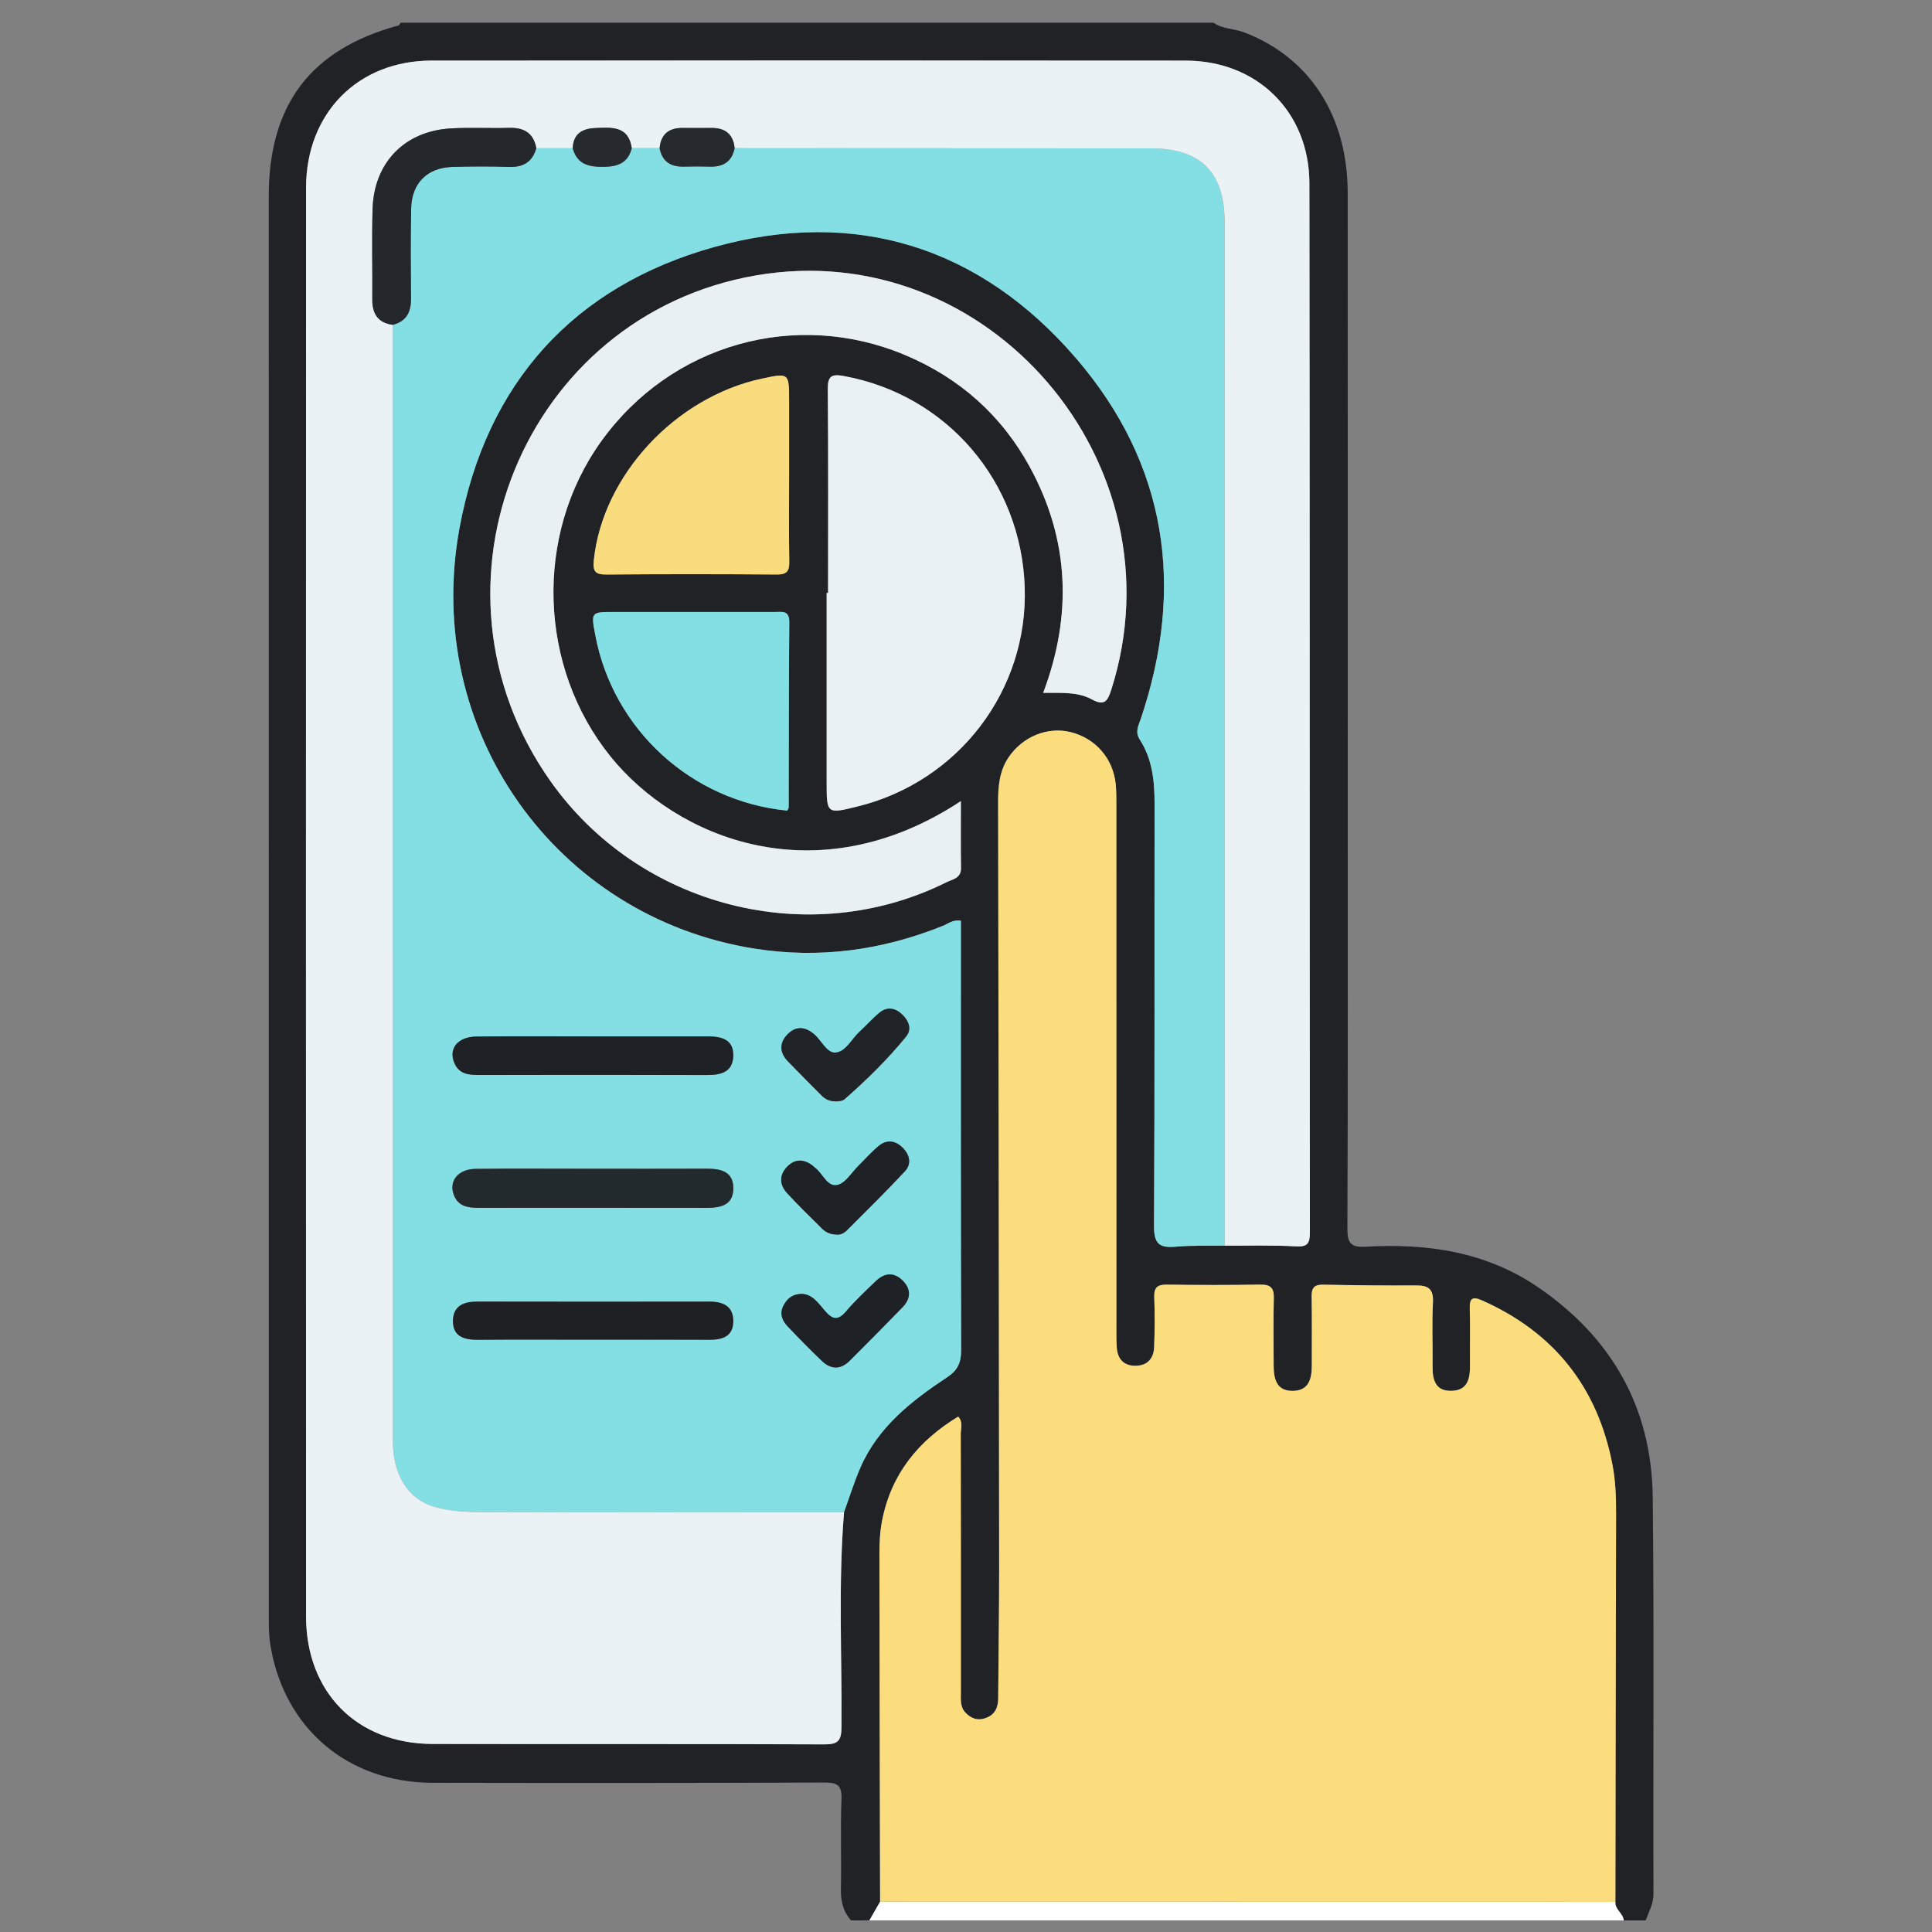
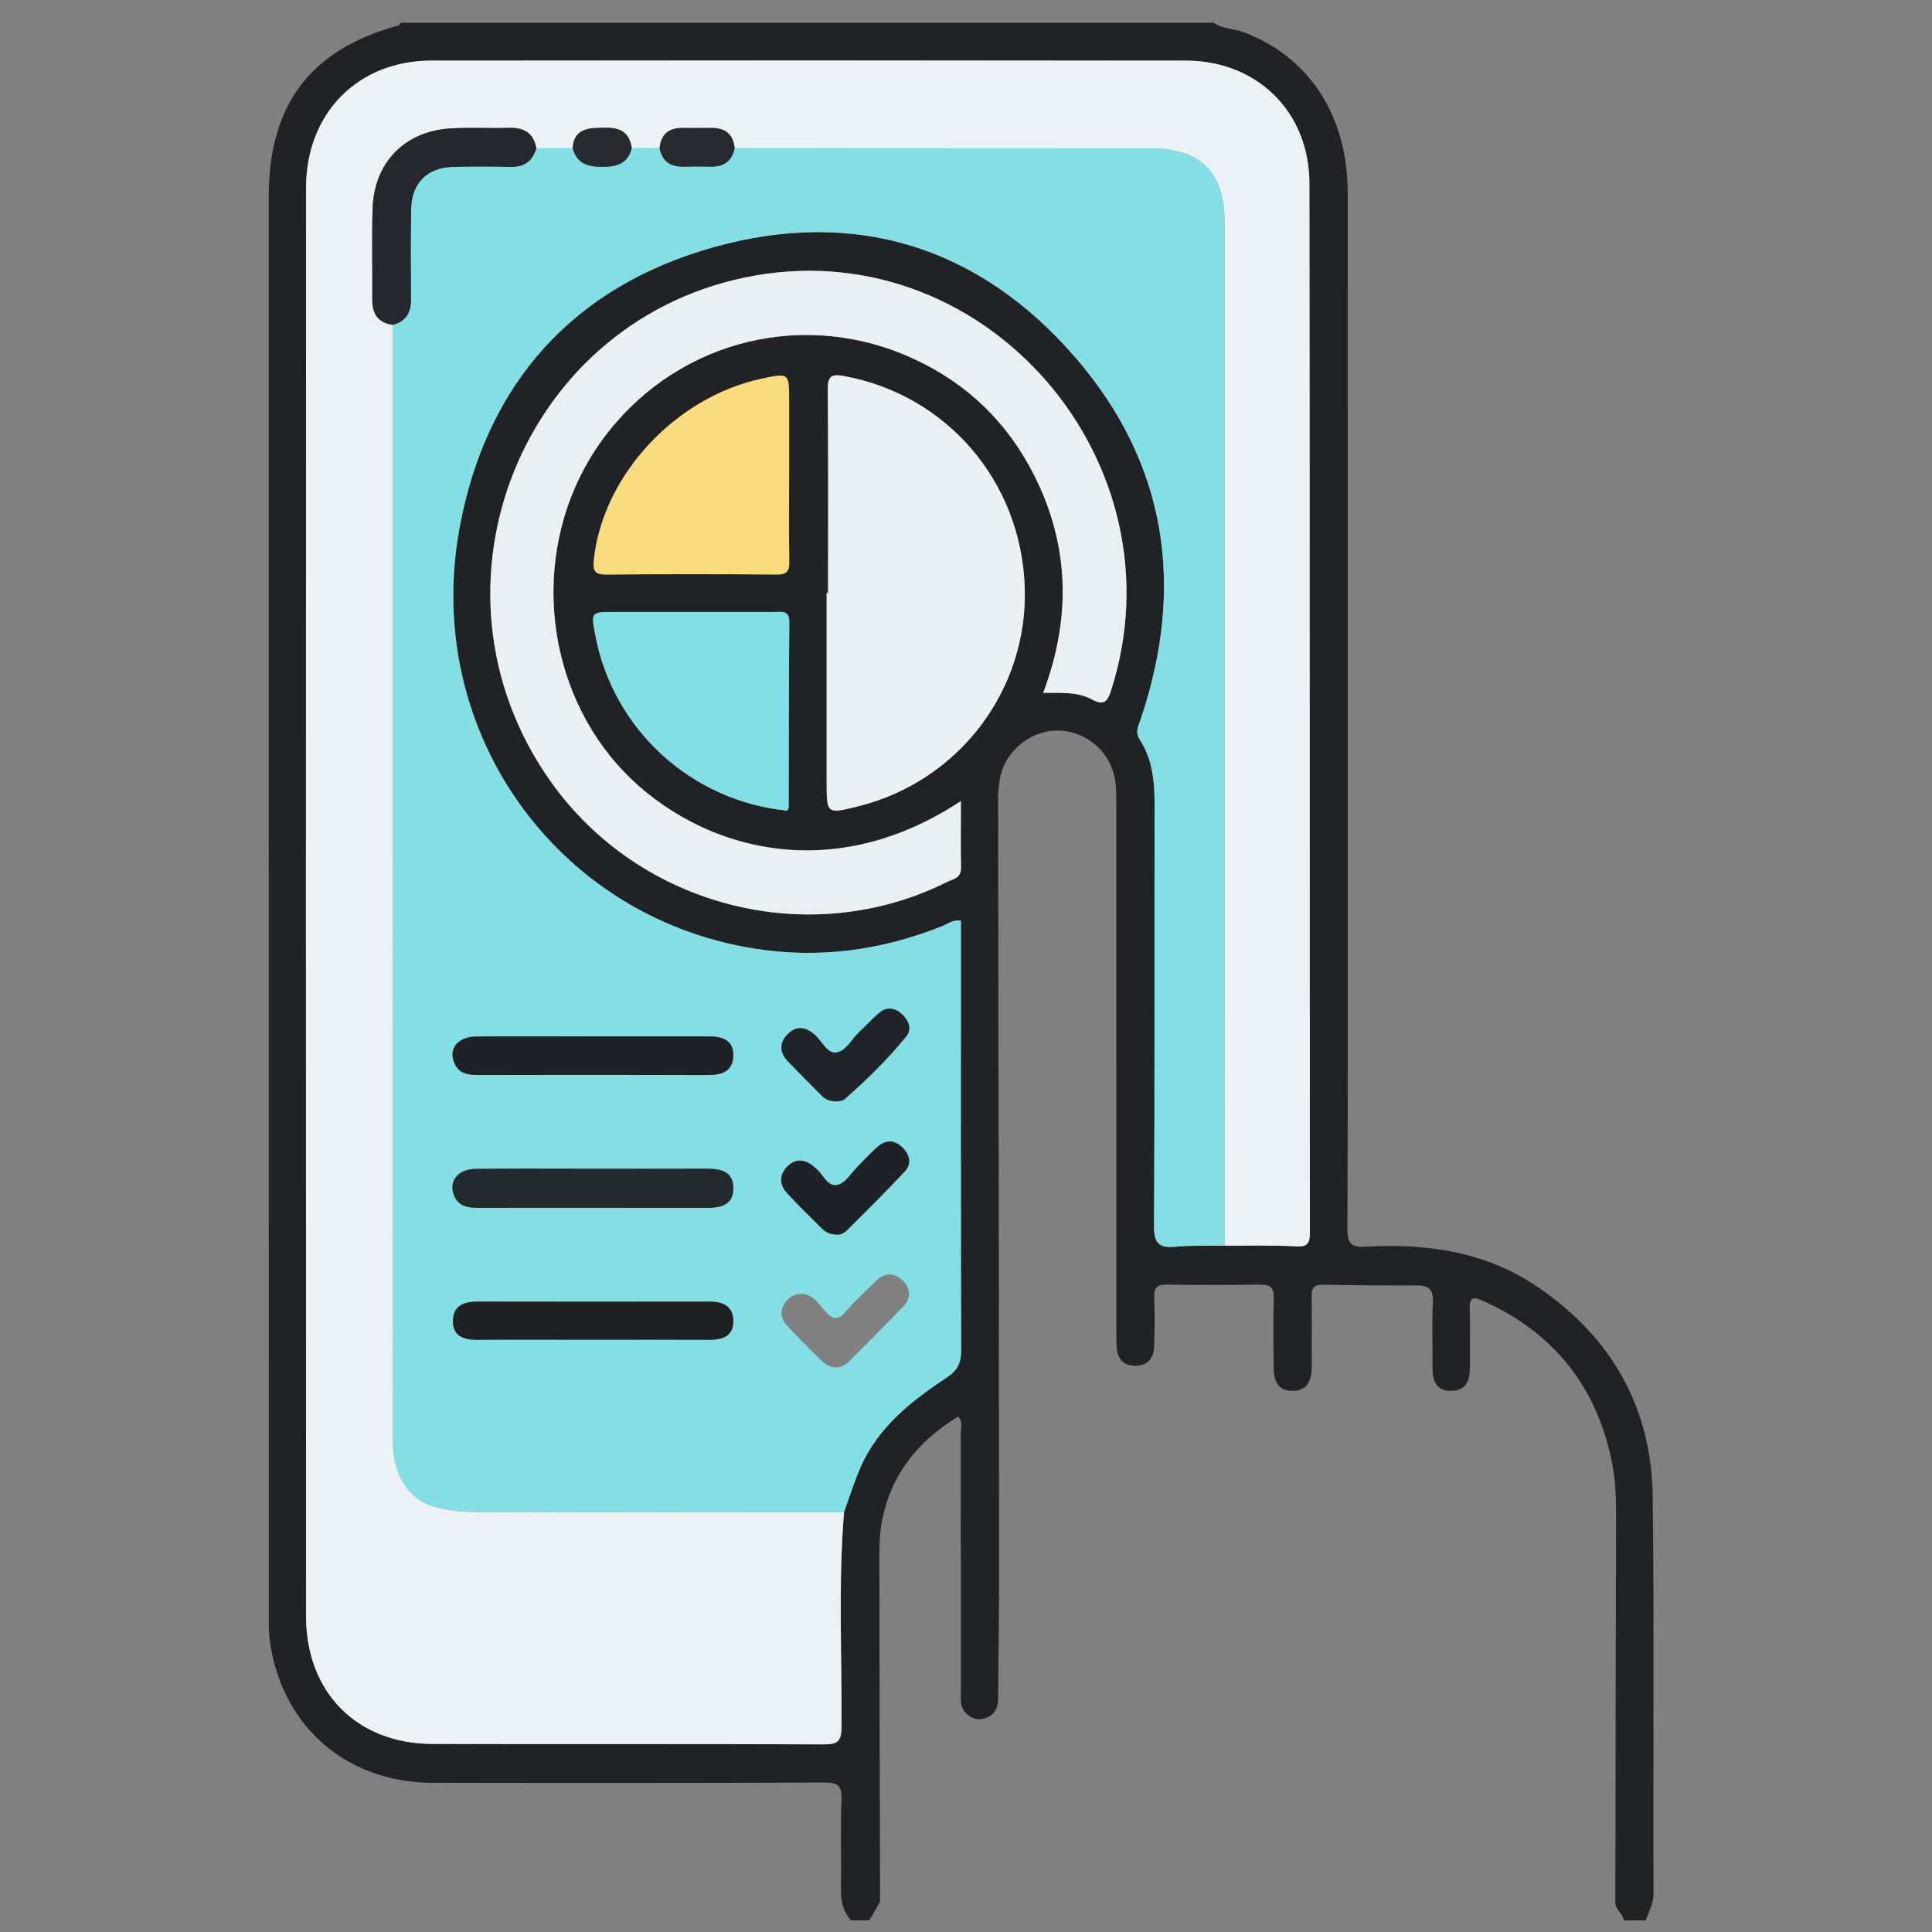
<svg xmlns="http://www.w3.org/2000/svg" version="1.1" id="Layer_1" x="0px" y="0px" width="85px" height="85px" viewBox="0 0 85 85" xml:space="preserve">
  <rect x="0" y="0" width="85" height="85" fill="#808080" stroke="none" />
  <g id="Layer_1_1_" display="none">
    <path display="inline" fill="#030303" d="M42.807,4.472c11.269,0,22.541,0.083,33.808-0.04c4.668-0.05,8.201,3.523,8.171,8.15   c-0.093,14.03-0.03,28.062-0.036,42.092c-0.001,3.911-2.402,6.93-6.115,7.725c-0.722,0.156-1.455,0.145-2.188,0.145   c-6.227,0.003-12.452,0.01-18.68-0.011c-0.635-0.003-0.882,0.114-0.861,0.821c0.055,1.886,0.041,3.774,0.005,5.662   c-0.011,0.575,0.123,0.764,0.731,0.756c2.535-0.035,5.072-0.043,7.606-0.002c2.024,0.033,3.799,0.73,5.179,2.269   c0.86,0.957,1.315,2.081,1.313,3.38c-0.003,1.268,0.003,2.536-0.001,3.805c-0.004,1.284-0.434,1.723-1.721,1.723   c-10.113,0.003-20.229,0-30.343,0c-7.945,0-15.89,0.002-23.835,0c-1.569,0-1.926-0.359-1.928-1.938c0-0.986,0-1.973,0-2.959   c0-3.25,1.911-5.523,5.111-6.137c1.094-0.208,2.189-0.146,3.286-0.152c1.888-0.013,3.776-0.037,5.662,0.014   c0.662,0.021,0.786-0.191,0.773-0.801c-0.04-1.859-0.05-3.722,0.003-5.578c0.021-0.731-0.233-0.865-0.905-0.863   c-6.311,0.023-12.622,0.006-18.933,0.018c-3.29,0.008-5.734-1.385-7.253-4.318c-0.511-0.987-0.75-2.061-0.75-3.174   c-0.003-14.37-0.021-28.738,0.01-43.106c0.009-4.264,3.414-7.468,7.826-7.472C20.098,4.464,31.452,4.472,42.807,4.472z    M74.936,42.17c-1.028,0.671-1.494,1.51-0.854,2.717c0.128,0.24,0.154,0.535,0.217,0.807c0.08,0.351,0.286,0.531,0.649,0.523   c1.06,0.271,2.118,0.547,3.18,0.819c1.106,0.296,2.214,0.595,3.322,0.888c0.353,0.094,0.618,0.137,0.601-0.416   c-0.041-1.316-0.031-2.638-0.002-3.955c0.01-0.432-0.166-0.585-0.546-0.673c-1.116-0.26-2.226-0.543-3.338-0.817   c-0.531-0.146-1.083-0.241-1.589-0.447C75.837,41.315,75.316,41.498,74.936,42.17z M80.848,39.854   c0.037,0.02,0.075,0.039,0.114,0.058c-0.017-0.042-0.034-0.083-0.051-0.125c-0.06-0.124-0.103-0.262-0.183-0.37   c-2.58-3.447-7.889-3.564-10.852-0.207c-0.59,0.668-1.182,0.963-2.061,0.733c-5.573-1.457-11.15-2.902-16.729-4.34   c-0.768-0.198-1.188-0.633-1.341-1.429c-0.646-3.31-3.31-5.64-6.655-5.796c-1.201-0.056-2.37,0.157-3.539,0.887   c1.757,0.452,3.354,0.897,4.968,1.264c0.906,0.206,1.41,0.689,1.625,1.59c0.287,1.202,0.631,2.391,0.98,3.577   c0.182,0.612,0.033,1.105-0.393,1.543c-0.941,0.97-1.887,1.936-2.826,2.907c-0.477,0.493-1.017,0.624-1.689,0.435   c-1.353-0.379-2.715-0.724-4.083-1.045c-0.324-0.076-0.655-0.3-1.094-0.127c0.127,0.184,0.211,0.325,0.315,0.45   c2.805,3.407,7.819,3.493,10.793,0.141c0.645-0.726,1.271-0.942,2.22-0.69c5.403,1.437,10.815,2.847,16.239,4.209   c1.007,0.254,1.539,0.721,1.733,1.756c0.356,1.889,1.433,3.345,3.024,4.401c2.127,1.416,5.152,1.554,6.932,0.337   c-0.248-0.279-0.609-0.269-0.923-0.353c-1.356-0.362-2.718-0.711-4.084-1.038c-0.698-0.168-1.144-0.551-1.333-1.251   c-0.338-1.247-0.7-2.488-1.039-3.735c-0.191-0.706-0.05-1.314,0.503-1.846c0.833-0.799,1.657-1.611,2.425-2.471   c0.641-0.716,1.328-0.907,2.258-0.643C77.672,39.123,79.232,39.597,80.848,39.854z M71.443,52.832   c-0.848-0.587-1.752-0.85-2.815-0.828c-3.257,0.059-6.517,0.061-9.772-0.003c-0.922-0.019-1.551,0.265-2.023,1.006   c-0.657,0.611-1.38,0.72-2.145,0.233c-1.453-0.924-2.764-0.811-4.408-0.139c-1.754,0.717-2.855,1.61-3.25,3.439   c-0.166,0.773-0.735,1.168-1.543,1.168c-1.771,0.002-3.543,0.002-5.315,0c-0.764-0.001-1.273-0.366-1.532-1.085   c-0.114-0.317-0.284-0.62-0.35-0.944c-0.254-1.253-0.949-2.021-2.247-2.209c-0.243-0.035-0.501-0.137-0.697-0.283   c-1.479-1.104-2.923-0.855-4.375,0.054c-0.766,0.479-1.487,0.379-2.144-0.234c-0.472-0.745-1.102-1.046-2.026-1.006   c-1.852,0.08-3.709,0.021-5.564,0.024c-4.58,0.009-9.161,0.021-13.741,0.031c-1.038-0.231-1.361-0.591-1.361-1.595   C6.129,37.644,6.128,24.824,6.136,12.005c0-1.399,0.862-2.254,2.25-2.313C8.583,9.683,8.78,9.688,8.977,9.688   c22.568,0,45.134,0,67.705,0c0.281,0,0.563-0.004,0.844,0.021c1.107,0.103,1.912,0.931,1.99,2.044   c0.02,0.281,0.01,0.563,0.01,0.845c0,7.241,0,14.481,0.007,21.722c0,0.31-0.146,0.677,0.284,0.877   c0.785,0.365,1.439,0.938,2.221,1.531c0-0.281,0-0.44,0-0.6c0-7.974,0.008-15.947-0.004-23.92c-0.004-2.98-2.066-5.029-5.059-5.03   c-22.767-0.006-45.531-0.006-68.295,0C5.654,7.181,3.618,9.25,3.61,12.293c-0.008,3.156-0.002,6.311-0.002,9.467   c0,10.96,0.006,21.92-0.006,32.879c-0.002,1.518,0.449,2.82,1.55,3.873c1.112,1.066,2.479,1.317,3.97,1.316   c22.455-0.014,44.911-0.01,67.366-0.01c0.31,0,0.619-0.004,0.93-0.021c2.211-0.108,4.032-1.612,4.475-3.794   c0.342-1.684,0.078-3.395,0.15-5.234C78.824,53.631,75.311,54.195,71.443,52.832z M74.945,34.031   c0.308,0.015,0.627-0.016,0.922,0.054c0.855,0.204,0.976-0.165,0.972-0.946c-0.034-6.354-0.019-12.709-0.019-19.064   c0-1.797,0-1.797-1.872-1.635c-0.169-0.015-0.335-0.044-0.503-0.044c-21.631-0.002-43.263,0.001-64.895-0.016   c-0.608,0-0.729,0.175-0.728,0.75c0.017,11.802,0.02,23.604-0.006,35.405c-0.001,0.705,0.233,0.802,0.849,0.799   c4.844-0.021,9.689-0.012,14.534-0.012c0.269,0,0.537,0,0.967,0c-0.768-0.805-0.59-1.563-0.155-2.262   c0.853-1.365,0.727-2.57,0.132-4.112c-0.715-1.852-1.674-3.013-3.592-3.436c-0.753-0.166-1.068-0.736-1.059-1.518   c0.021-1.662,0.005-3.323,0.006-4.985c0.001-1.238,0.155-1.615,1.328-1.917c1.692-0.437,2.481-1.452,3.196-3.057   c0.773-1.735,0.805-3.118-0.13-4.655c-0.489-0.804-0.248-1.476,0.405-2.103c1.138-1.091,2.236-2.224,3.353-3.339   c0.917-0.916,1.249-1.059,2.363-0.427c1.477,0.838,2.726,0.743,4.346,0.105c1.782-0.702,2.845-1.629,3.262-3.439   c0.199-0.863,0.836-1.189,1.712-1.175c1.548,0.027,3.098,0.007,4.646,0.007c1.457,0,1.775,0.124,2.166,1.48   c0.442,1.54,1.338,2.305,2.832,2.987c1.822,0.833,3.311,0.928,4.961-0.115c0.65-0.41,1.287-0.222,1.828,0.331   c0.905,0.927,1.825,1.839,2.748,2.75c1.911,1.888,1.873,1.699,0.727,4.084c-0.419,0.874-0.572,1.615,0.011,2.481   c0.37,0.548,0.657,1.205,0.782,1.852c0.205,1.044,0.806,1.515,1.768,1.842c2.661,0.903,2.346,0.848,2.357,3.405   c0.004,0.758-0.247,1.707,0.113,2.224c0.392,0.564,1.433,0.473,2.18,0.703c0.025,0.008,0.053,0.018,0.079,0.028   c0.323,0.131,0.569,0.053,0.825-0.2C70.182,35.062,72.412,34.192,74.945,34.031z M28.872,35.802   c-0.384-7.415,5.85-14.176,13.27-14.392c7.521-0.219,13.526,4.876,14.538,12.356c0.051,0.375,0.184,0.542,0.524,0.628   c1.553,0.393,3.104,0.795,4.653,1.2c0.383,0.1,0.592,0.101,0.604-0.429c0.043-1.681,0.069-1.681-1.526-2.302   c-0.262-0.102-0.518-0.222-0.785-0.305c-0.649-0.203-1.035-0.629-1.196-1.291c-0.392-1.594-1.022-3.091-1.874-4.496   c-0.318-0.524-0.33-1.057-0.063-1.607c0.172-0.354,0.321-0.717,0.481-1.077c0.563-1.26,0.565-1.263-0.406-2.227   c-0.558-0.555-1.046-1.376-1.714-1.571c-0.721-0.211-1.49,0.494-2.225,0.823c-0.687,0.308-1.271,0.292-1.907-0.106   c-1.101-0.689-2.274-1.287-3.54-1.542c-1.326-0.268-2.115-0.93-2.391-2.239c-0.034-0.162-0.146-0.31-0.176-0.472   c-0.168-0.87-0.664-1.171-1.549-1.069c-0.859,0.099-1.88-0.213-2.564,0.152c-0.661,0.354-0.703,1.461-1.011,2.238   c-0.252,0.637-0.655,1.001-1.322,1.157c-0.987,0.23-1.962,0.541-2.853,1.019c-2.883,1.548-1.911,1.406-5.009,0.099   c-0.406-0.171-0.671-0.167-0.946,0.18c-0.173,0.219-0.398,0.397-0.594,0.6c-0.548,0.563-1.422,1.067-1.547,1.714   c-0.124,0.638,0.483,1.436,0.82,2.14c0.334,0.699,0.313,1.323-0.105,1.989c-0.673,1.076-1.271,2.223-1.501,3.464   c-0.261,1.414-1.067,2.091-2.37,2.493c-1.407,0.433-1.39,0.504-1.383,1.952c0.004,0.787-0.25,1.764,0.121,2.307   c0.369,0.541,1.362,0.688,2.107,0.931c0.758,0.247,1.151,0.742,1.317,1.491c0.232,1.047,0.506,2.131,1.123,2.981   c1.118,1.539,1.053,2.987,0.071,4.498c-0.367,0.563-0.319,1.021,0.257,1.407c0.137,0.093,0.237,0.24,0.362,0.354   c0.6,0.545,1.05,1.491,1.784,1.58c0.679,0.082,1.458-0.48,2.158-0.828c0.678-0.338,1.277-0.304,1.906,0.101   c0.806,0.519,1.659,1.056,2.582,1.216c2.109,0.361,3.345,1.505,3.743,3.588c0.078,0.408,0.328,0.521,0.729,0.51   c0.816-0.027,1.639-0.058,2.449,0.006c0.662,0.054,0.958-0.209,1.131-0.813c0.16-0.564,0.438-1.096,0.633-1.65   c0.193-0.556,0.562-0.904,1.122-1.039c1.653-0.396,3.199-1.055,4.654-1.927c0.474-0.282,0.938-0.295,1.451-0.103   c0.853,0.322,1.704,1.193,2.526,0.896c0.791-0.285,1.316-1.265,2.019-1.869c0.511-0.438,0.573-0.812,0.278-1.425   c-0.369-0.772-1.064-1.556-0.85-2.415c0.225-0.895-0.206-0.964-0.798-1.089c-0.304-0.063-0.619-0.103-0.899-0.224   c-0.558-0.242-0.869-0.075-1.246,0.408c-2.629,3.394-6.104,5.32-10.394,5.502C35.58,49.609,29.284,43.768,28.872,35.802z    M42.837,78.238c7.856,0,15.714,0.005,23.572-0.008c0.858-0.002,2.01,0.379,2.493-0.174c0.424-0.483,0.103-1.607,0.137-2.447   c0.041-0.998-0.413-1.729-1.189-2.289c-0.901-0.65-1.928-0.862-3.025-0.862c-14.672,0.005-29.345,0.004-44.017,0.004   c-0.226,0-0.451-0.002-0.675,0.017c-2.325,0.191-3.51,1.459-3.51,3.748c0,0.338,0.051,0.687-0.01,1.012   c-0.168,0.904,0.253,1.021,1.05,1.019C26.053,78.229,34.445,78.238,42.837,78.238z M42.756,69.755   c3.547,0,7.096-0.009,10.645,0.011c0.548,0.002,0.801-0.092,0.787-0.729c-0.043-1.913-0.039-3.83-0.004-5.743   c0.012-0.62-0.238-0.761-0.791-0.76c-7.098,0.01-14.192,0.011-21.29-0.004c-0.522,0-0.676,0.166-0.669,0.679   c0.025,1.942,0.036,3.886-0.005,5.828c-0.012,0.616,0.199,0.735,0.767,0.731C35.717,69.743,39.237,69.755,42.756,69.755z    M51.479,42.481c-0.918-0.495-1.564-0.34-2.375,0.355c-5.365,4.607-13.638,2.094-15.63-4.689c-0.187-0.637-0.344-1.272,0.176-1.829   c0.523-0.561,1.155-0.438,1.806-0.269c2.121,0.552,4.249,1.08,6.369,1.632c0.311,0.081,0.543,0.148,0.837-0.112   c1.762-1.557,1.749-1.543,1.166-3.745c-0.151-0.574-0.442-0.801-0.995-0.934c-2.103-0.508-4.196-1.057-6.287-1.612   c-1.507-0.4-1.809-1.489-0.745-2.606c4.949-5.192,13.729-3.345,16.173,3.403c0.074,0.211,0.139,0.427,0.207,0.641   c0.246,0.746,0.992,0.717,1.473,0.663c0.434-0.049,0.105-0.634,0.017-0.957c-1.271-4.605-5.249-7.93-9.894-8.291   c-4.81-0.374-9.317,2.3-11.229,6.659c-1.946,4.435-0.879,9.558,2.675,12.853C39.92,48.001,47.711,47.467,51.479,42.481z    M60.552,49.271c2.269,0,4.388,0,6.589,0c-0.58-0.953-1.072-1.862-1.317-2.875c-0.068-0.282-0.271-0.342-0.482-0.396   c-1.711-0.445-3.426-0.873-5.133-1.327c-0.515-0.136-0.563,0.084-0.403,0.468c0.283,0.672,0.577,1.338,0.896,1.994   C61.05,47.855,61.2,48.557,60.552,49.271z" />
    <path display="inline" fill="#D7EBFD" d="M74.945,34.031c-2.533,0.161-4.766,1.03-6.59,2.832c-0.256,0.253-0.502,0.332-0.824,0.2   c-0.026-0.011-0.053-0.02-0.079-0.028c-0.747-0.23-1.788-0.139-2.181-0.703c-0.359-0.518-0.108-1.466-0.112-2.224   c-0.013-2.558,0.304-2.502-2.357-3.405c-0.962-0.327-1.563-0.798-1.768-1.842c-0.125-0.647-0.412-1.304-0.782-1.852   c-0.583-0.867-0.43-1.607-0.011-2.481c1.147-2.385,1.186-2.196-0.728-4.084c-0.922-0.91-1.842-1.823-2.746-2.75   c-0.543-0.553-1.179-0.741-1.828-0.331c-1.651,1.042-3.14,0.947-4.961,0.115c-1.494-0.682-2.391-1.447-2.834-2.987   c-0.39-1.356-0.707-1.479-2.164-1.48c-1.551,0-3.1,0.021-4.647-0.007c-0.876-0.015-1.513,0.312-1.712,1.175   c-0.417,1.81-1.48,2.737-3.262,3.439c-1.62,0.638-2.869,0.733-4.346-0.105c-1.115-0.632-1.446-0.489-2.363,0.427   c-1.116,1.115-2.214,2.248-3.353,3.339c-0.653,0.627-0.895,1.298-0.405,2.103c0.935,1.538,0.903,2.92,0.13,4.655   c-0.714,1.604-1.503,2.62-3.196,3.057c-1.173,0.303-1.327,0.679-1.328,1.917c-0.001,1.662,0.014,3.324-0.006,4.985   c-0.009,0.782,0.305,1.352,1.059,1.518c1.918,0.422,2.877,1.584,3.592,3.436c0.595,1.542,0.721,2.747-0.132,4.112   c-0.435,0.697-0.613,1.457,0.155,2.262c-0.43,0-0.698,0-0.967,0c-4.844,0-9.689-0.012-14.534,0.012   c-0.616,0.003-0.85-0.094-0.849-0.799C8.843,36.733,8.84,24.931,8.823,13.129c0-0.575,0.12-0.75,0.728-0.75   c21.631,0.017,43.264,0.014,64.895,0.016c0.168,0,0.334,0.029,0.503,0.044C74.947,19.637,74.945,26.834,74.945,34.031z" />
    <path display="inline" fill="#E8EBED" d="M28.825,53.007c0.657,0.613,1.378,0.714,2.144,0.234c1.452-0.909,2.897-1.157,4.375-0.054   c0.196,0.146,0.455,0.248,0.697,0.283c1.298,0.188,1.993,0.956,2.247,2.209c0.065,0.324,0.236,0.627,0.35,0.944   c0.259,0.719,0.768,1.084,1.532,1.085c1.771,0.002,3.543,0.002,5.314,0c0.809,0,1.379-0.395,1.545-1.168   c0.394-1.829,1.494-2.723,3.248-3.439c1.646-0.672,2.957-0.785,4.408,0.139c0.766,0.484,1.487,0.378,2.146-0.233   c4.573,0.004,9.146,0.007,13.721,0.015c0.315,0,0.614-0.035,0.892-0.188c3.867,1.364,7.382,0.799,10.6-2.062   c-0.072,1.842,0.189,3.552-0.15,5.234c-0.441,2.182-2.264,3.686-4.475,3.794c-0.311,0.017-0.62,0.021-0.93,0.021   c-22.455,0-44.911-0.004-67.366,0.01c-1.49,0.001-2.858-0.25-3.97-1.316c-1.101-1.054-1.552-2.357-1.55-3.873   C3.615,43.68,3.608,32.72,3.608,21.76c0-3.156-0.006-6.311,0.002-9.467C3.618,9.25,5.654,7.181,8.678,7.18   c22.765-0.006,45.53-0.006,68.294,0c2.992,0,5.055,2.05,5.06,5.03c0.012,7.974,0.004,15.947,0.004,23.92c0,0.159,0,0.318,0,0.6   c-0.78-0.593-1.435-1.166-2.22-1.531c-0.432-0.2-0.285-0.567-0.285-0.877c-0.008-7.241-0.006-14.481-0.006-21.722   c0-0.282,0.009-0.564-0.012-0.845c-0.076-1.114-0.882-1.942-1.988-2.044c-0.28-0.026-0.563-0.021-0.846-0.021   c-22.568-0.001-45.136-0.001-67.704,0c-0.197,0-0.395-0.005-0.592,0.003c-1.388,0.059-2.249,0.914-2.25,2.313   C6.128,24.824,6.129,37.644,6.133,50.463c0,1.004,0.324,1.362,1.361,1.596c-0.106,0.771,0.311,0.967,0.993,0.965   C15.267,53.011,22.046,53.011,28.825,53.007z" />
    <path display="inline" fill="#FBDD75" d="M28.872,35.802c0.413,7.966,6.708,13.808,14.671,13.474   c4.289-0.18,7.766-2.107,10.395-5.5c0.375-0.484,0.688-0.651,1.246-0.409c0.279,0.12,0.596,0.161,0.898,0.224   c0.592,0.125,1.021,0.194,0.798,1.09c-0.216,0.858,0.479,1.641,0.851,2.414c0.295,0.613,0.23,0.985-0.279,1.426   c-0.701,0.604-1.227,1.584-2.02,1.869c-0.822,0.295-1.674-0.576-2.525-0.897c-0.514-0.192-0.979-0.181-1.451,0.103   c-1.455,0.872-3.001,1.53-4.654,1.928c-0.563,0.135-0.929,0.482-1.121,1.037c-0.195,0.557-0.474,1.086-0.634,1.651   c-0.173,0.604-0.469,0.866-1.131,0.813c-0.812-0.063-1.633-0.035-2.449-0.008c-0.4,0.014-0.651-0.101-0.729-0.509   c-0.398-2.083-1.634-3.226-3.743-3.588c-0.923-0.16-1.776-0.696-2.582-1.216c-0.629-0.403-1.228-0.438-1.906-0.102   c-0.7,0.349-1.479,0.91-2.158,0.83c-0.734-0.09-1.184-1.035-1.784-1.58c-0.125-0.113-0.225-0.262-0.362-0.354   c-0.576-0.386-0.625-0.843-0.257-1.407c0.982-1.511,1.046-2.959-0.071-4.498c-0.617-0.851-0.891-1.934-1.123-2.981   c-0.166-0.749-0.559-1.244-1.317-1.491c-0.745-0.243-1.738-0.39-2.107-0.931c-0.371-0.543-0.116-1.521-0.121-2.307   c-0.007-1.448-0.024-1.519,1.383-1.952c1.303-0.402,2.109-1.079,2.37-2.493c0.23-1.242,0.828-2.389,1.501-3.464   c0.418-0.666,0.44-1.29,0.105-1.989c-0.337-0.704-0.944-1.502-0.82-2.14c0.125-0.647,0.999-1.151,1.547-1.714   c0.196-0.202,0.421-0.38,0.594-0.6c0.275-0.347,0.54-0.351,0.946-0.18c3.098,1.307,2.126,1.449,5.009-0.099   c0.891-0.478,1.866-0.789,2.853-1.019c0.667-0.155,1.07-0.52,1.322-1.157c0.308-0.777,0.35-1.885,1.011-2.238   c0.684-0.366,1.705-0.054,2.564-0.152c0.886-0.102,1.38,0.2,1.55,1.069c0.029,0.163,0.141,0.31,0.174,0.472   c0.275,1.309,1.064,1.971,2.392,2.239c1.265,0.255,2.44,0.853,3.54,1.542c0.636,0.398,1.222,0.414,1.906,0.106   c0.733-0.329,1.505-1.034,2.226-0.823c0.668,0.195,1.156,1.016,1.714,1.571c0.973,0.964,0.969,0.967,0.406,2.227   c-0.16,0.359-0.311,0.723-0.482,1.077c-0.268,0.551-0.256,1.083,0.063,1.607c0.851,1.404,1.481,2.901,1.874,4.496   c0.16,0.662,0.547,1.087,1.197,1.291c0.268,0.083,0.522,0.203,0.785,0.305c1.596,0.622,1.568,0.621,1.525,2.302   c-0.014,0.53-0.223,0.529-0.605,0.429c-1.549-0.404-3.101-0.807-4.652-1.2c-0.342-0.086-0.475-0.253-0.525-0.628   c-1.011-7.48-7.016-12.575-14.537-12.356C34.722,21.625,28.488,28.387,28.872,35.802z" />
    <path display="inline" fill="#EBEEF0" d="M42.837,78.238c-8.393,0-16.785-0.012-25.177,0.018c-0.797,0.002-1.218-0.113-1.05-1.018   c0.061-0.326,0.01-0.674,0.01-1.012c0-2.289,1.186-3.558,3.51-3.748c0.224-0.02,0.45-0.018,0.675-0.018   c14.672,0,29.345,0.001,44.017-0.004c1.099,0,2.123,0.212,3.025,0.863c0.776,0.56,1.23,1.289,1.189,2.287   c-0.034,0.841,0.287,1.965-0.137,2.447c-0.483,0.553-1.635,0.172-2.493,0.174C58.552,78.243,50.693,78.238,42.837,78.238z" />
    <path display="inline" fill="#817481" d="M80.846,39.855c-1.611-0.258-3.174-0.732-4.738-1.177   c-0.93-0.264-1.616-0.073-2.258,0.643c-0.768,0.86-1.592,1.672-2.425,2.471c-0.553,0.531-0.694,1.14-0.503,1.845   c0.339,1.248,0.701,2.489,1.039,3.736c0.189,0.7,0.635,1.083,1.333,1.251c1.366,0.327,2.728,0.676,4.084,1.038   c0.313,0.084,0.675,0.072,0.923,0.352c-1.779,1.219-4.805,1.08-6.932-0.336c-1.594-1.058-2.668-2.514-3.023-4.4   c-0.195-1.036-0.729-1.504-1.734-1.756c-5.424-1.364-10.836-2.773-16.239-4.21c-0.947-0.252-1.575-0.036-2.22,0.69   c-2.975,3.351-7.988,3.267-10.793-0.141c-0.104-0.125-0.188-0.266-0.315-0.45c0.438-0.173,0.77,0.052,1.094,0.127   c1.368,0.321,2.731,0.666,4.083,1.045c0.673,0.189,1.212,0.058,1.689-0.435c0.939-0.971,1.885-1.937,2.826-2.907   c0.426-0.438,0.572-0.932,0.393-1.543c-0.352-1.186-0.693-2.375-0.98-3.577c-0.215-0.901-0.719-1.385-1.625-1.59   c-1.614-0.367-3.21-0.812-4.968-1.264c1.169-0.73,2.338-0.943,3.539-0.887c3.346,0.157,6.012,2.487,6.655,5.796   c0.153,0.795,0.573,1.23,1.341,1.429c5.577,1.438,11.154,2.883,16.729,4.34c0.879,0.23,1.471-0.064,2.061-0.733   c2.963-3.358,8.271-3.24,10.852,0.207c0.08,0.108,0.123,0.246,0.183,0.37C80.891,39.81,80.867,39.832,80.846,39.855z" />
    <path display="inline" fill="#A499A4" d="M42.756,69.755c-3.52,0-7.04-0.012-10.56,0.013c-0.568,0.004-0.779-0.115-0.767-0.73   c0.041-1.941,0.03-3.887,0.005-5.828c-0.006-0.514,0.147-0.68,0.669-0.678c7.096,0.014,14.192,0.013,21.29,0.003   c0.553-0.001,0.803,0.14,0.791,0.76c-0.035,1.913-0.039,3.83,0.004,5.743c0.014,0.638-0.239,0.73-0.787,0.729   C49.854,69.746,46.305,69.755,42.756,69.755z" />
    <path display="inline" fill="#E7E9EB" d="M51.479,42.481c-3.768,4.985-11.559,5.52-16.257,1.162   c-3.554-3.295-4.621-8.417-2.675-12.854c1.912-4.359,6.421-7.033,11.229-6.659c4.645,0.361,8.623,3.686,9.894,8.291   c0.09,0.322,0.417,0.908-0.017,0.957c-0.479,0.054-1.227,0.083-1.473-0.663c-0.068-0.213-0.133-0.43-0.207-0.641   c-2.443-6.748-11.225-8.595-16.173-3.403c-1.064,1.117-0.762,2.207,0.745,2.606c2.091,0.555,4.184,1.104,6.287,1.612   c0.552,0.133,0.843,0.36,0.995,0.934c0.583,2.202,0.596,2.188-1.166,3.745c-0.294,0.26-0.526,0.193-0.837,0.112   c-2.121-0.553-4.248-1.081-6.369-1.632c-0.65-0.169-1.283-0.292-1.806,0.269c-0.52,0.556-0.363,1.191-0.176,1.829   c1.993,6.784,10.265,9.297,15.63,4.689C49.913,42.141,50.561,41.986,51.479,42.481z" />
    <path display="inline" fill="#C3E1FE" d="M74.945,34.031c0-7.197,0.002-14.394,0.003-21.591c1.872-0.162,1.872-0.162,1.872,1.635   c0,6.355-0.016,12.71,0.019,19.064c0.004,0.781-0.114,1.149-0.972,0.946C75.572,34.015,75.253,34.046,74.945,34.031z" />
    <path display="inline" fill="#D4E8FA" d="M60.552,49.271c0.648-0.715,0.498-1.416,0.147-2.138   c-0.318-0.655-0.612-1.323-0.896-1.995c-0.16-0.383-0.109-0.603,0.403-0.467c1.707,0.454,3.422,0.883,5.133,1.327   c0.212,0.056,0.414,0.114,0.481,0.397c0.246,1.012,0.738,1.922,1.318,2.875C64.939,49.271,62.82,49.271,60.552,49.271z" />
    <path display="inline" fill="#D2E4F3" d="M28.825,53.007c-6.779,0.004-13.559,0.004-20.338,0.017   c-0.683,0.002-1.099-0.194-0.993-0.965c4.58-0.012,9.161-0.023,13.741-0.033c1.855-0.004,3.712,0.057,5.564-0.023   C27.724,51.961,28.353,52.262,28.825,53.007z" />
    <path display="inline" fill="#E6E9EC" d="M78.164,42.063c1.111,0.274,2.223,0.557,3.338,0.817c0.38,0.088,0.557,0.242,0.546,0.673   c-0.03,1.317-0.039,2.639,0.002,3.955c0.019,0.553-0.248,0.51-0.601,0.416c-1.108-0.293-2.215-0.592-3.322-0.888   C78.141,45.379,78.15,43.721,78.164,42.063z" />
    <path display="inline" fill="#C2DFFB" d="M78.164,42.063c-0.014,1.658-0.023,3.315-0.037,4.974c-1.061-0.273-2.12-0.547-3.18-0.819   c-0.004-1.35-0.008-2.698-0.012-4.047c0.381-0.673,0.9-0.855,1.64-0.554C77.081,41.822,77.633,41.918,78.164,42.063z" />
    <path display="inline" fill="#D2E4F3" d="M71.443,52.832c-0.277,0.154-0.576,0.189-0.893,0.188   c-4.574-0.008-9.146-0.01-13.721-0.014c0.473-0.742,1.102-1.023,2.023-1.006c3.256,0.063,6.517,0.063,9.772,0.003   C69.691,51.982,70.598,52.245,71.443,52.832z" />
    <path display="inline" fill="#D3E6F8" d="M74.936,42.17c0.004,1.35,0.008,2.698,0.013,4.047c-0.363,0.008-0.569-0.174-0.649-0.523   c-0.063-0.271-0.089-0.565-0.217-0.807C73.441,43.682,73.906,42.841,74.936,42.17z" />
    <path display="inline" fill="#817481" d="M80.911,39.788c0.017,0.042,0.034,0.083,0.051,0.125c-0.039-0.02-0.077-0.039-0.114-0.058   C80.867,39.832,80.891,39.81,80.911,39.788z" />
  </g>
  <path fill-rule="evenodd" clip-rule="evenodd" fill="#212226" d="M37.443,84.49c-0.357-0.4-0.459-0.866-0.447-1.402  c0.029-1.304-0.027-2.609,0.025-3.911c0.025-0.621-0.159-0.756-0.753-0.753c-5.743,0.024-11.486,0.023-17.229,0.012  c-3.741-0.009-6.546-2.395-7.143-6.062c-0.078-0.479-0.07-0.975-0.07-1.462c-0.003-20.752-0.003-41.503-0.003-62.254  c0-4.06,1.843-6.489,5.712-7.539c0.038-0.01,0.061-0.078,0.09-0.119c11.923,0,23.846,0,35.769,0  c0.396,0.285,0.891,0.252,1.328,0.418c2.879,1.089,4.569,3.67,4.571,7.065c0.005,9.238,0.002,18.477,0.002,27.715  c0,5.95,0.01,11.902-0.015,17.852c-0.003,0.63,0.146,0.838,0.787,0.801c2.704-0.156,5.307,0.211,7.612,1.789  c3.222,2.206,4.989,5.281,5.034,9.228c0.066,5.813,0.013,11.628,0.033,17.443c0.002,0.453-0.204,0.794-0.342,1.179  c-0.323,0-0.646,0-0.968,0c-0.024-0.317-0.396-0.478-0.367-0.819c0.009-5.678,0.014-11.355,0.03-17.032  c0.002-0.736-0.021-1.47-0.158-2.19c-0.656-3.427-2.577-5.829-5.734-7.235c-0.44-0.195-0.559-0.091-0.545,0.376  c0.025,0.814,0,1.63,0.01,2.445c0.007,0.593-0.083,1.137-0.809,1.155c-0.734,0.021-0.846-0.508-0.839-1.113  c0.012-0.923-0.033-1.849,0.017-2.769c0.031-0.584-0.188-0.757-0.724-0.754c-1.368,0.008-2.737-0.007-4.106-0.034  c-0.387-0.008-0.513,0.136-0.506,0.52c0.019,1.005,0.004,2.011,0.007,3.015c0.003,0.598-0.125,1.134-0.842,1.138  c-0.727,0.004-0.836-0.546-0.837-1.137c-0.001-0.978-0.02-1.956,0.007-2.935c0.014-0.46-0.143-0.611-0.598-0.604  c-1.368,0.023-2.737,0.021-4.106,0.001c-0.415-0.006-0.569,0.123-0.555,0.555c0.027,0.732,0.024,1.467-0.006,2.199  c-0.021,0.5-0.301,0.813-0.819,0.816c-0.52,0.003-0.788-0.294-0.825-0.804c-0.02-0.271-0.017-0.544-0.017-0.814  c-0.001-7.662,0-15.324-0.001-22.985c-0.001-0.325,0.004-0.653-0.027-0.976c-0.112-1.136-0.882-2.022-1.978-2.298  c-1.019-0.255-2.12,0.194-2.738,1.111c-0.397,0.59-0.459,1.254-0.458,1.944c0.02,11.22,0.036,22.439,0.045,33.66  c0.002,1.928-0.03,3.856-0.042,5.784c-0.002,0.424-0.143,0.735-0.563,0.882c-0.352,0.124-0.636,0.007-0.875-0.24  c-0.251-0.261-0.204-0.603-0.204-0.927c0-3.776,0.002-7.553-0.006-11.33c-0.001-0.247,0.112-0.528-0.112-0.771  c-1.749,1.063-2.943,2.522-3.346,4.564c-0.093,0.477-0.12,0.972-0.12,1.459c0.003,5.105,0.018,10.212,0.03,15.318  c-0.158,0.274-0.316,0.55-0.473,0.824C37.98,84.49,37.711,84.49,37.443,84.49z M37.134,66.53c0.24-0.659,0.445-1.332,0.726-1.973  c0.786-1.794,2.26-2.936,3.819-3.969c0.46-0.305,0.61-0.643,0.609-1.19c-0.02-6.059-0.012-12.117-0.012-18.176  c0-0.238,0-0.476,0-0.713c-0.347-0.061-0.563,0.132-0.804,0.229c-2.675,1.076-5.439,1.45-8.287,0.996  c-8.746-1.394-14.597-9.613-12.97-18.49c1.172-6.396,5.04-10.655,11.203-12.374c6.206-1.73,11.703-0.022,15.934,4.904  c3.982,4.637,4.8,10.036,2.838,15.855c-0.101,0.298-0.267,0.567-0.04,0.917c0.548,0.848,0.648,1.814,0.647,2.81  c-0.01,6.194,0.011,12.39-0.024,18.583c-0.004,0.774,0.227,0.976,0.937,0.912c0.719-0.065,1.446-0.036,2.171-0.047  c1.045,0.004,2.093-0.028,3.136,0.03c0.531,0.032,0.613-0.15,0.613-0.629c-0.013-15.378,0.001-30.756-0.021-46.134  c-0.004-3.154-2.303-5.402-5.44-5.405c-11.06-0.009-22.121-0.009-33.181-0.001c-3.24,0.002-5.521,2.311-5.522,5.599  c-0.007,20.947-0.007,41.895,0,62.843c0.001,3.355,2.241,5.611,5.569,5.619c5.745,0.012,11.489-0.007,17.234,0.018  c0.606,0.003,0.75-0.161,0.754-0.766C37.044,72.829,36.875,69.677,37.134,66.53z M45.896,30.482  c0.785,0.007,1.507-0.055,2.136,0.285c0.534,0.289,0.689,0.116,0.856-0.407c3.189-9.967-5.412-20.012-15.633-18.243  c-10.227,1.769-15.075,13.686-9.046,22.236c3.916,5.554,11.394,7.47,17.437,4.459c0.263-0.131,0.641-0.166,0.635-0.623  c-0.015-0.966-0.005-1.932-0.005-2.944c-6.38,4.203-12.537,1.604-15.413-1.96c-3.169-3.926-3.38-9.737-0.408-13.874  c3.07-4.271,8.546-5.822,13.375-3.788c2.389,1.006,4.24,2.648,5.486,4.936C47.047,23.742,47.186,27.062,45.896,30.482z   M36.432,26.087c-0.021,0-0.042,0-0.063,0c0,2.768,0,5.537,0,8.306c0,1.424,0,1.424,1.374,1.084c4.437-1.098,7.491-5.109,7.34-9.641  c-0.154-4.663-3.441-8.479-7.98-9.297c-0.534-0.096-0.688,0.024-0.683,0.587C36.445,20.114,36.432,23.101,36.432,26.087z   M34.718,20.897c0-1.086,0-2.171,0-3.256c0-1.237,0-1.237-1.191-0.984c-3.816,0.813-7.007,4.267-7.399,7.969  c-0.055,0.517,0.055,0.656,0.567,0.651c2.493-0.022,4.987-0.019,7.48-0.001c0.419,0.002,0.559-0.125,0.551-0.553  C34.703,23.448,34.717,22.172,34.718,20.897z M34.636,35.664c0.022-0.048,0.062-0.097,0.062-0.146  c0.009-2.713,0.001-5.426,0.027-8.139c0.005-0.54-0.315-0.455-0.629-0.455c-2.359,0-4.719,0-7.078,0c-1.02,0-1.02,0.001-0.828,1.022  C26.975,32.101,30.422,35.251,34.636,35.664z" />
-   <path fill-rule="evenodd" clip-rule="evenodd" fill="#FEFEFE" d="M38.249,84.49c0.157-0.274,0.315-0.55,0.473-0.824  c10.783,0.002,21.566,0.004,32.349,0.005c-0.028,0.342,0.343,0.502,0.367,0.819C60.376,84.49,49.313,84.49,38.249,84.49z" />
  <path fill-rule="evenodd" clip-rule="evenodd" fill="#83DFE3" d="M53.88,54.804c-0.725,0.011-1.452-0.019-2.171,0.047  c-0.71,0.063-0.94-0.138-0.937-0.912c0.035-6.193,0.015-12.389,0.024-18.583c0.001-0.995-0.1-1.961-0.647-2.81  c-0.227-0.35-0.061-0.619,0.04-0.917c1.962-5.819,1.145-11.218-2.838-15.855c-4.231-4.926-9.728-6.635-15.934-4.904  c-6.163,1.718-10.03,5.977-11.203,12.374c-1.626,8.876,4.224,17.096,12.97,18.49c2.848,0.454,5.611,0.08,8.287-0.996  c0.241-0.097,0.457-0.29,0.804-0.229c0,0.237,0,0.476,0,0.713c0,6.059-0.007,12.118,0.012,18.176  c0.001,0.548-0.149,0.886-0.609,1.19c-1.56,1.033-3.033,2.175-3.819,3.969c-0.28,0.641-0.486,1.313-0.726,1.973  c-5.365,0.001-10.729,0.008-16.093-0.008c-0.637-0.002-1.295-0.05-1.905-0.223c-1.198-0.337-1.851-1.418-1.851-2.901  c-0.002-16.369-0.002-32.739-0.003-49.108c0.588-0.149,0.805-0.549,0.799-1.139c-0.011-1.324-0.021-2.65,0.007-3.974  c0.023-1.122,0.708-1.802,1.819-1.833c0.828-0.023,1.657-0.028,2.484,0c0.62,0.021,1.028-0.21,1.203-0.824  c0.535,0.001,1.069,0.001,1.603,0.002c0.191,0.705,0.7,0.824,1.342,0.819c0.623-0.004,1.086-0.157,1.256-0.822  c0.408,0,0.815-0.001,1.223-0.001c0.116,0.612,0.513,0.831,1.092,0.813c0.371-0.011,0.743-0.012,1.113,0  c0.581,0.019,0.974-0.206,1.096-0.813c6.116,0.002,12.233,0.004,18.349,0.009c2.155,0.002,3.207,1.064,3.207,3.233  C53.878,24.775,53.879,39.789,53.88,54.804z M26.083,51.421c-1.717,0-3.434-0.016-5.151,0.005c-0.767,0.009-1.186,0.521-0.973,1.121  c0.191,0.543,0.642,0.593,1.118,0.593c3.327-0.001,6.653-0.003,9.98,0.002c0.61,0,1.202-0.088,1.207-0.855  c0.005-0.761-0.573-0.871-1.19-0.869C29.409,51.424,27.746,51.419,26.083,51.421z M26.176,45.599c-1.741,0-3.483-0.016-5.224,0.006  c-0.826,0.012-1.232,0.543-0.959,1.171c0.213,0.487,0.632,0.52,1.078,0.52c3.349-0.004,6.698-0.006,10.047,0.001  c0.596,0.002,1.119-0.127,1.142-0.833c0.024-0.728-0.512-0.865-1.101-0.865C29.498,45.597,27.837,45.597,26.176,45.599z   M26.077,58.941c1.714,0,3.429-0.007,5.143,0.003c0.581,0.003,1.049-0.164,1.041-0.833c-0.006-0.65-0.461-0.846-1.045-0.845  c-3.401,0.005-6.803,0.006-10.205-0.001c-0.577-0.001-1.057,0.164-1.081,0.811c-0.027,0.712,0.474,0.873,1.085,0.869  C22.702,58.932,24.389,58.941,26.077,58.941z M36.886,48.452c0.027-0.008,0.182-0.013,0.272-0.093  c0.969-0.852,1.893-1.753,2.708-2.758c0.261-0.319,0.116-0.68-0.152-0.948c-0.298-0.298-0.662-0.389-1.012-0.107  c-0.312,0.252-0.576,0.563-0.875,0.833c-0.356,0.321-0.605,0.891-1.063,0.93c-0.389,0.033-0.62-0.529-0.942-0.805  c-0.42-0.354-0.832-0.374-1.204,0.033c-0.347,0.379-0.308,0.79,0.045,1.157c0.485,0.503,0.981,0.998,1.473,1.494  C36.315,48.367,36.521,48.48,36.886,48.452z M36.798,54.314c0.149,0.026,0.332-0.054,0.463-0.185  c0.858-0.856,1.722-1.709,2.55-2.595c0.3-0.32,0.218-0.716-0.082-1.024c-0.325-0.335-0.709-0.394-1.078-0.087  c-0.309,0.258-0.578,0.563-0.866,0.848c-0.308,0.302-0.575,0.774-0.934,0.861c-0.462,0.112-0.655-0.526-1.016-0.775  c-0.021-0.016-0.038-0.039-0.059-0.056c-0.394-0.311-0.794-0.338-1.151,0.036s-0.328,0.797,0.01,1.163  c0.495,0.535,1.016,1.044,1.534,1.555C36.324,54.208,36.517,54.311,36.798,54.314z M35.248,56.924  c-0.392,0.015-0.626,0.217-0.782,0.525c-0.171,0.339-0.059,0.645,0.175,0.892c0.499,0.528,1.007,1.048,1.533,1.548  c0.394,0.375,0.823,0.365,1.21-0.021c0.782-0.778,1.556-1.563,2.325-2.354c0.355-0.364,0.387-0.776,0.029-1.15  c-0.381-0.398-0.808-0.382-1.201-0.003c-0.445,0.43-0.901,0.851-1.301,1.322c-0.347,0.409-0.587,0.402-0.934-0.001  C36.013,57.348,35.745,56.928,35.248,56.924z" />
-   <path fill-rule="evenodd" clip-rule="evenodd" fill="#FBDD7E" d="M71.071,83.671c-10.783-0.001-21.566-0.003-32.349-0.005  c-0.012-5.106-0.026-10.213-0.03-15.318c0-0.487,0.026-0.982,0.12-1.459c0.402-2.042,1.597-3.502,3.346-4.564  c0.224,0.242,0.111,0.523,0.112,0.771c0.009,3.777,0.006,7.554,0.006,11.33c0,0.324-0.047,0.666,0.204,0.927  c0.239,0.247,0.523,0.364,0.875,0.24c0.42-0.146,0.561-0.458,0.563-0.882c0.012-1.928,0.044-3.856,0.042-5.784  c-0.009-11.221-0.025-22.44-0.045-33.66c-0.001-0.69,0.061-1.354,0.458-1.944c0.618-0.917,1.72-1.366,2.738-1.111  c1.096,0.276,1.865,1.162,1.978,2.298c0.031,0.323,0.026,0.651,0.027,0.976c0.001,7.661,0,15.323,0.001,22.985  c0,0.271-0.003,0.543,0.017,0.814c0.037,0.51,0.306,0.807,0.825,0.804c0.519-0.004,0.799-0.316,0.819-0.816  c0.03-0.732,0.033-1.467,0.006-2.199c-0.015-0.432,0.14-0.561,0.555-0.555c1.369,0.02,2.738,0.022,4.106-0.001  c0.455-0.008,0.611,0.144,0.598,0.604c-0.026,0.979-0.008,1.957-0.007,2.935c0.001,0.591,0.11,1.141,0.837,1.137  c0.717-0.004,0.845-0.54,0.842-1.138c-0.003-1.004,0.012-2.01-0.007-3.015c-0.007-0.384,0.119-0.527,0.506-0.52  c1.369,0.027,2.738,0.042,4.106,0.034c0.535-0.003,0.755,0.17,0.724,0.754c-0.05,0.92-0.005,1.846-0.017,2.769  c-0.007,0.605,0.104,1.134,0.839,1.113c0.726-0.019,0.815-0.563,0.809-1.155c-0.01-0.815,0.016-1.631-0.01-2.445  c-0.014-0.467,0.104-0.571,0.545-0.376c3.157,1.406,5.078,3.809,5.734,7.235c0.138,0.721,0.16,1.454,0.158,2.19  C71.085,72.315,71.08,77.993,71.071,83.671z" />
  <path fill-rule="evenodd" clip-rule="evenodd" fill="#EAF2F5" d="M17.282,14.291c0.001,16.369,0.001,32.739,0.003,49.108  c0,1.483,0.653,2.564,1.851,2.901c0.609,0.173,1.268,0.221,1.905,0.223c5.364,0.016,10.729,0.009,16.093,0.008  c-0.258,3.146-0.089,6.299-0.112,9.448c-0.004,0.604-0.147,0.769-0.754,0.766c-5.745-0.024-11.49-0.006-17.234-0.018  c-3.329-0.008-5.568-2.264-5.569-5.619c-0.006-20.948-0.006-41.896,0-62.843c0.001-3.288,2.282-5.597,5.522-5.599  c11.06-0.008,22.121-0.008,33.181,0.001c3.138,0.003,5.437,2.25,5.44,5.405c0.021,15.378,0.008,30.756,0.021,46.134  c0,0.479-0.082,0.661-0.613,0.629c-1.043-0.059-2.091-0.026-3.136-0.03c-0.001-15.015-0.002-30.028-0.003-45.043  c0-2.169-1.052-3.231-3.207-3.233c-6.115-0.005-12.232-0.006-18.349-0.009c-0.063-0.618-0.417-0.894-1.015-0.89  c-0.425,0.003-0.85,0.004-1.274,0c-0.598-0.005-0.954,0.268-1.012,0.889c-0.408,0-0.815,0.001-1.223,0.001  c-0.152-1-0.904-0.91-1.603-0.885c-0.559,0.02-0.971,0.24-0.995,0.889c-0.534,0-1.068-0.001-1.603-0.001  c-0.125-0.683-0.558-0.917-1.21-0.896c-0.854,0.026-1.712-0.026-2.564,0.025c-2.026,0.121-3.371,1.509-3.43,3.549  c-0.038,1.324-0.001,2.65-0.012,3.975C16.375,13.811,16.636,14.204,17.282,14.291z" />
  <path fill-rule="evenodd" clip-rule="evenodd" fill="#E8F0F3" d="M45.896,30.482c1.289-3.421,1.15-6.74-0.581-9.922  c-1.246-2.288-3.097-3.929-5.486-4.936c-4.828-2.034-10.305-0.483-13.375,3.788c-2.972,4.136-2.761,9.948,0.408,13.874  c2.876,3.564,9.032,6.164,15.413,1.96c0,1.012-0.01,1.978,0.005,2.944c0.006,0.457-0.372,0.491-0.635,0.623  c-6.043,3.01-13.521,1.095-17.437-4.459c-6.028-8.55-1.181-20.467,9.046-22.236c10.221-1.769,18.823,8.276,15.633,18.243  c-0.167,0.523-0.322,0.696-0.856,0.407C47.403,30.428,46.682,30.489,45.896,30.482z" />
  <path fill-rule="evenodd" clip-rule="evenodd" fill="#E9F1F4" d="M36.432,26.087c0-2.986,0.013-5.974-0.012-8.96  c-0.005-0.563,0.149-0.683,0.683-0.587c4.539,0.818,7.826,4.634,7.98,9.297c0.15,4.532-2.904,8.542-7.34,9.641  c-1.374,0.34-1.374,0.34-1.374-1.084c0-2.769,0-5.538,0-8.306C36.39,26.087,36.411,26.087,36.432,26.087z" />
  <path fill-rule="evenodd" clip-rule="evenodd" fill="#F9DC7D" d="M34.717,20.897c0,1.275-0.015,2.551,0.008,3.826  c0.007,0.428-0.132,0.555-0.551,0.553c-2.493-0.018-4.987-0.021-7.48,0.001c-0.512,0.005-0.622-0.135-0.567-0.651  c0.393-3.702,3.583-7.157,7.399-7.969c1.191-0.252,1.191-0.252,1.191,0.984C34.718,18.726,34.718,19.811,34.717,20.897z" />
  <path fill-rule="evenodd" clip-rule="evenodd" fill="#82DFE3" d="M34.636,35.664c-4.214-0.413-7.662-3.563-8.445-7.717  c-0.192-1.021-0.192-1.022,0.828-1.022c2.359,0,4.719,0,7.078,0c0.314,0,0.634-0.085,0.629,0.455  c-0.026,2.713-0.019,5.426-0.027,8.139C34.698,35.566,34.658,35.615,34.636,35.664z" />
  <path fill-rule="evenodd" clip-rule="evenodd" fill="#24272B" d="M17.282,14.291c-0.646-0.087-0.907-0.479-0.902-1.117  c0.01-1.325-0.026-2.651,0.012-3.975c0.059-2.04,1.403-3.428,3.43-3.549c0.852-0.051,1.71,0.001,2.564-0.025  c0.652-0.02,1.085,0.213,1.21,0.896c-0.175,0.613-0.583,0.844-1.203,0.823c-0.828-0.028-1.657-0.023-2.484,0  c-1.111,0.032-1.796,0.712-1.819,1.833c-0.028,1.324-0.018,2.65-0.007,3.974C18.086,13.741,17.87,14.142,17.282,14.291z" />
  <path fill-rule="evenodd" clip-rule="evenodd" fill="#232A2E" d="M26.083,51.42c1.663-0.001,3.327,0.004,4.99-0.003  c0.618-0.002,1.196,0.108,1.19,0.869c-0.005,0.768-0.597,0.855-1.207,0.855c-3.327-0.005-6.653-0.003-9.98-0.002  c-0.476,0-0.927-0.05-1.118-0.593c-0.212-0.601,0.206-1.112,0.973-1.121C22.648,51.405,24.365,51.421,26.083,51.42z" />
  <path fill-rule="evenodd" clip-rule="evenodd" fill="#1E2125" d="M26.176,45.598c1.662-0.001,3.322-0.001,4.984,0  c0.588,0,1.125,0.138,1.101,0.865c-0.023,0.706-0.546,0.835-1.142,0.833c-3.35-0.007-6.699-0.005-10.047-0.001  c-0.446,0-0.865-0.032-1.078-0.52c-0.273-0.628,0.133-1.159,0.959-1.171C22.693,45.583,24.435,45.599,26.176,45.598z" />
  <path fill-rule="evenodd" clip-rule="evenodd" fill="#1E2024" d="M26.077,58.941c-1.688,0-3.375-0.01-5.062,0.004  c-0.612,0.004-1.112-0.157-1.085-0.869c0.024-0.646,0.503-0.812,1.081-0.811c3.402,0.007,6.804,0.006,10.205,0.001  c0.584-0.001,1.039,0.194,1.045,0.845c0.008,0.669-0.46,0.836-1.041,0.833C29.505,58.935,27.791,58.941,26.077,58.941z" />
  <path fill-rule="evenodd" clip-rule="evenodd" fill="#202428" d="M36.886,48.452c-0.365,0.028-0.571-0.085-0.749-0.264  c-0.492-0.496-0.988-0.991-1.473-1.494c-0.353-0.367-0.392-0.778-0.045-1.157c0.372-0.407,0.784-0.388,1.204-0.033  c0.323,0.275,0.553,0.838,0.942,0.805c0.457-0.039,0.706-0.608,1.063-0.93c0.299-0.271,0.563-0.581,0.875-0.833  c0.35-0.281,0.714-0.19,1.012,0.107c0.269,0.269,0.413,0.629,0.152,0.948c-0.815,1.005-1.739,1.906-2.708,2.758  C37.068,48.439,36.913,48.444,36.886,48.452z" />
  <path fill-rule="evenodd" clip-rule="evenodd" fill="#1E2125" d="M36.798,54.314c-0.282-0.004-0.474-0.106-0.629-0.259  c-0.518-0.511-1.039-1.02-1.534-1.555c-0.338-0.366-0.367-0.789-0.01-1.163s0.758-0.347,1.151-0.036  c0.021,0.017,0.038,0.04,0.059,0.056c0.361,0.249,0.553,0.888,1.016,0.775c0.358-0.087,0.626-0.56,0.934-0.861  c0.288-0.284,0.557-0.59,0.866-0.848c0.369-0.307,0.753-0.248,1.078,0.087c0.3,0.309,0.382,0.704,0.082,1.024  c-0.828,0.886-1.691,1.738-2.55,2.595C37.13,54.261,36.947,54.341,36.798,54.314z" />
-   <path fill-rule="evenodd" clip-rule="evenodd" fill="#1E2125" d="M35.248,56.924c0.498,0.004,0.765,0.424,1.053,0.757  c0.347,0.403,0.587,0.41,0.934,0.001c0.4-0.472,0.856-0.893,1.301-1.322c0.393-0.379,0.819-0.396,1.201,0.003  c0.358,0.374,0.327,0.786-0.029,1.15c-0.769,0.791-1.543,1.576-2.325,2.354c-0.387,0.387-0.816,0.396-1.21,0.021  c-0.525-0.5-1.034-1.02-1.533-1.548c-0.233-0.247-0.346-0.553-0.175-0.892C34.621,57.141,34.855,56.938,35.248,56.924z" />
  <path fill-rule="evenodd" clip-rule="evenodd" fill="#26292D" d="M29.02,6.518c0.059-0.622,0.415-0.894,1.012-0.889  c0.425,0.004,0.85,0.003,1.274,0c0.598-0.004,0.952,0.272,1.015,0.89c-0.122,0.607-0.516,0.831-1.096,0.813  c-0.371-0.012-0.743-0.011-1.113,0C29.533,7.348,29.135,7.13,29.02,6.518z" />
  <path fill-rule="evenodd" clip-rule="evenodd" fill="#26292D" d="M25.198,6.522c0.024-0.649,0.436-0.869,0.995-0.889  c0.699-0.025,1.451-0.115,1.603,0.885c-0.17,0.666-0.633,0.818-1.256,0.822C25.898,7.346,25.39,7.228,25.198,6.522z" />
</svg>